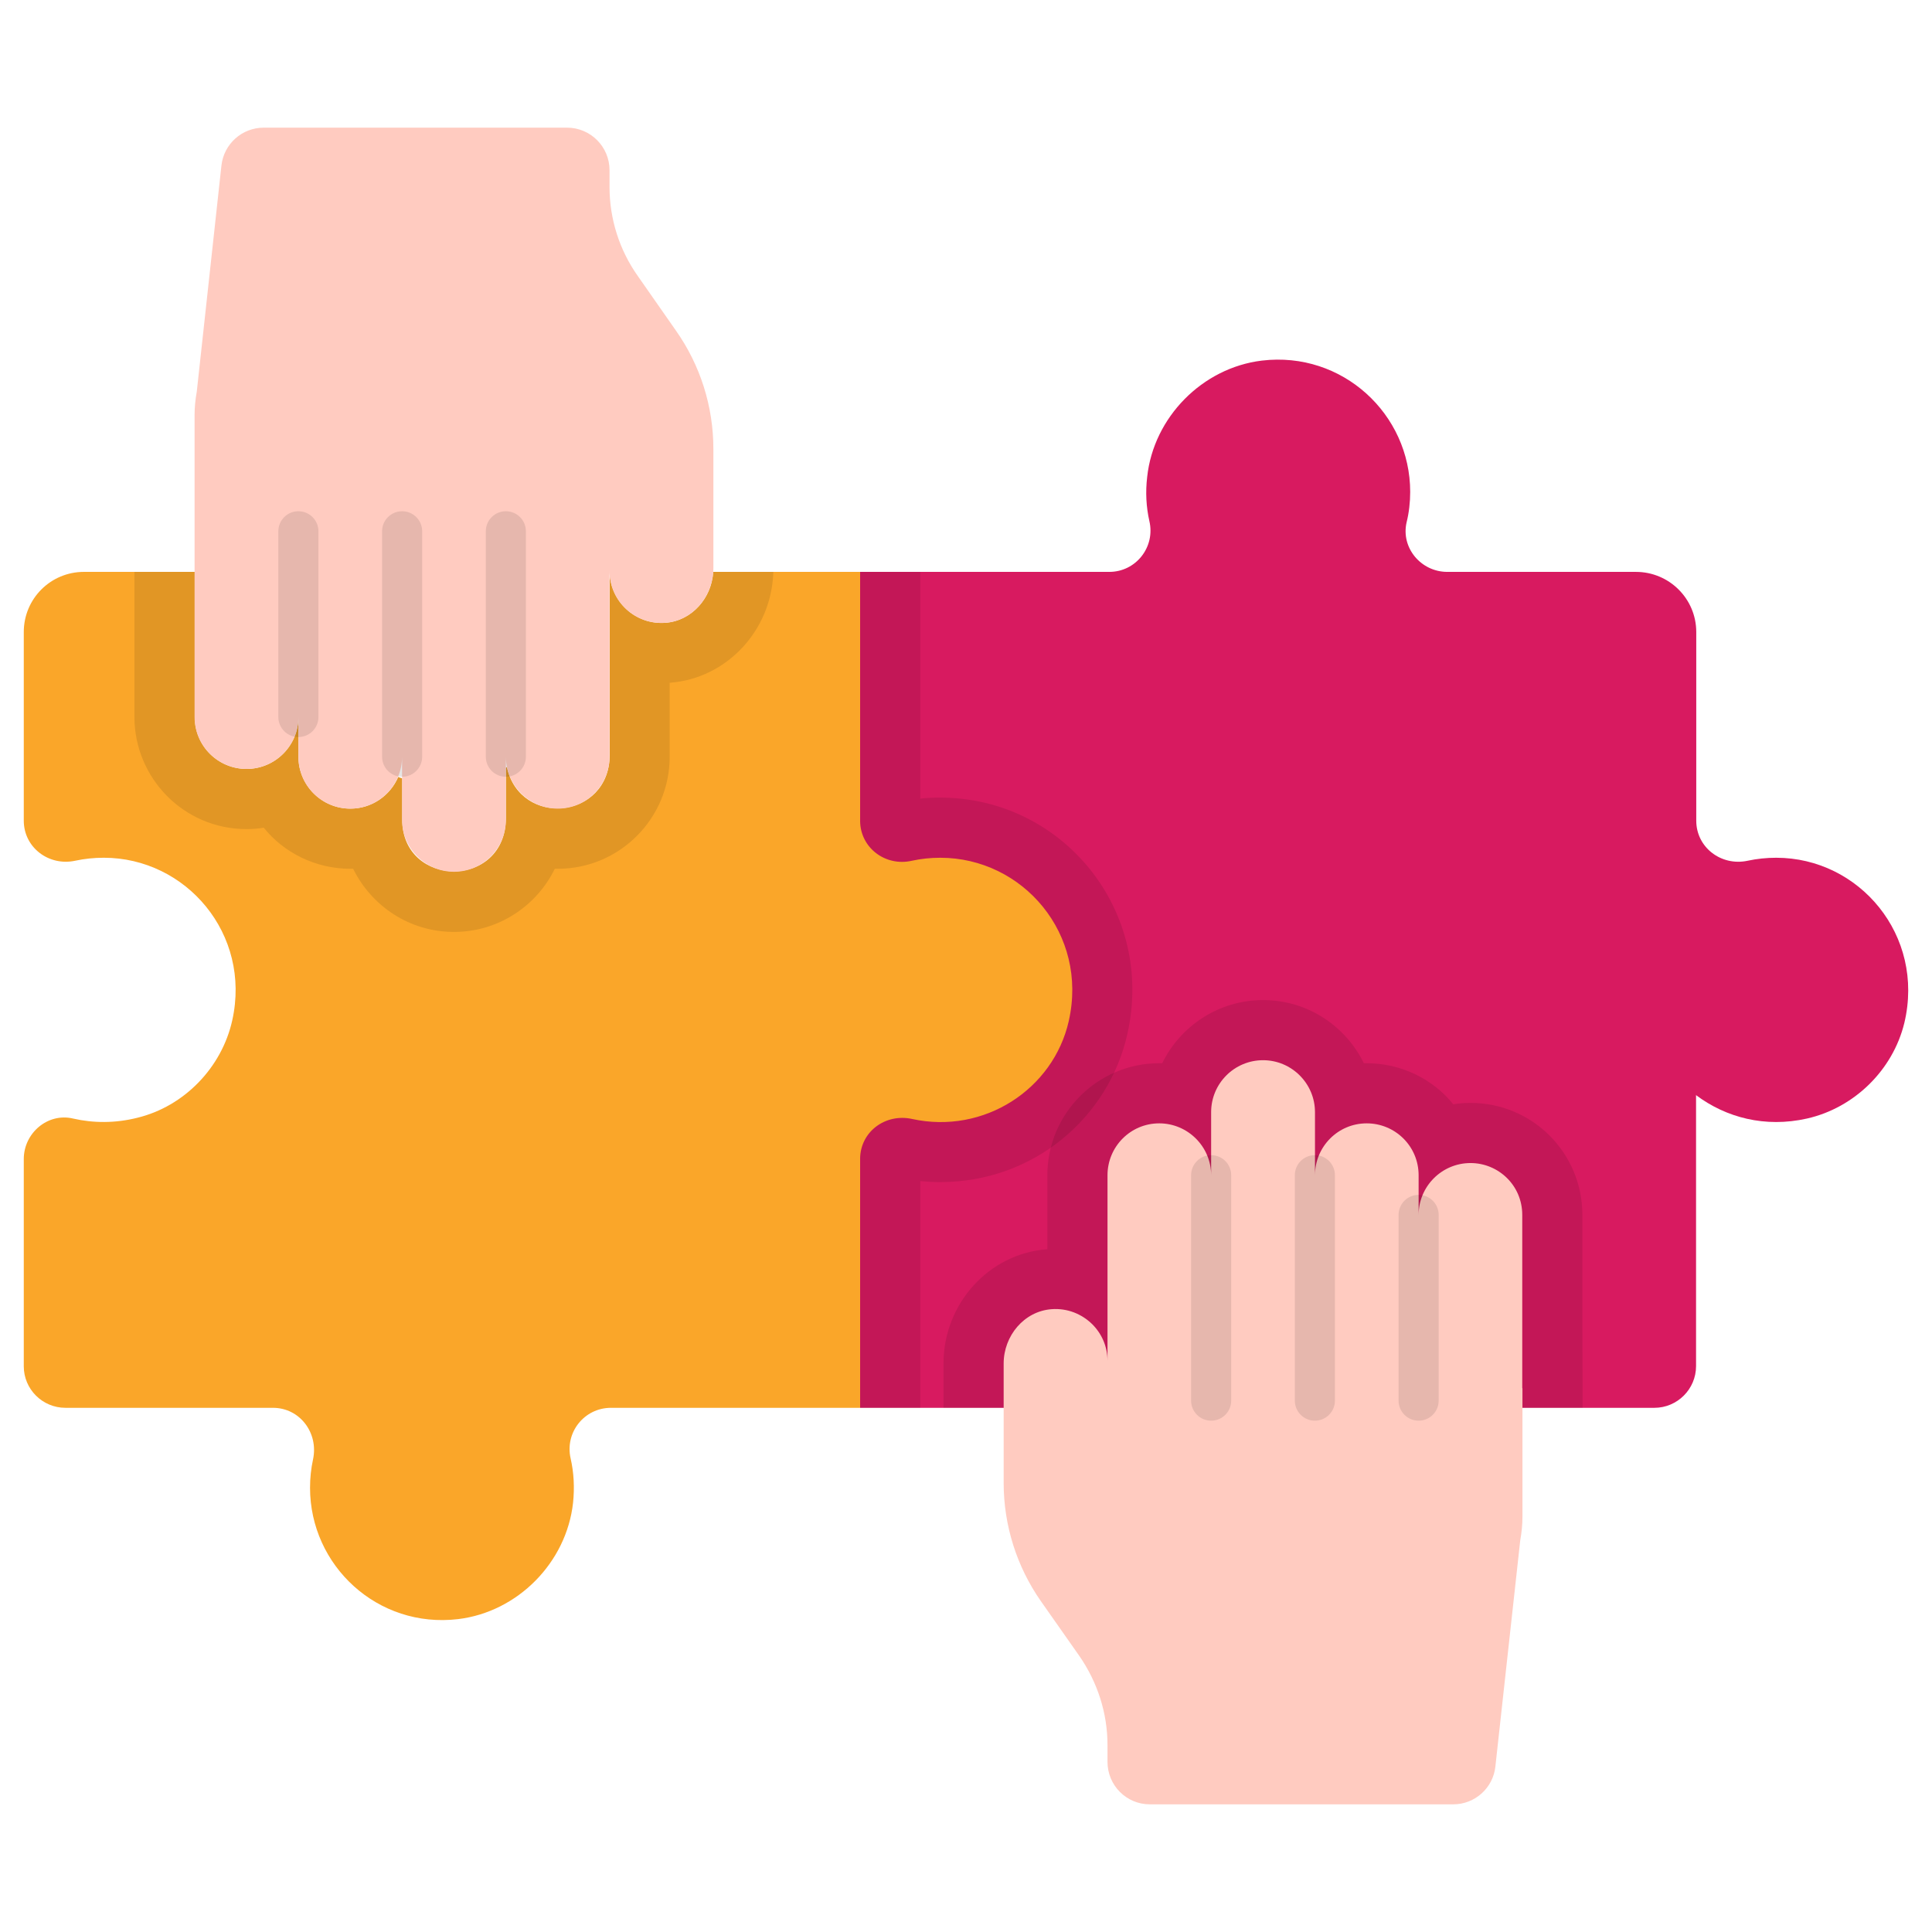
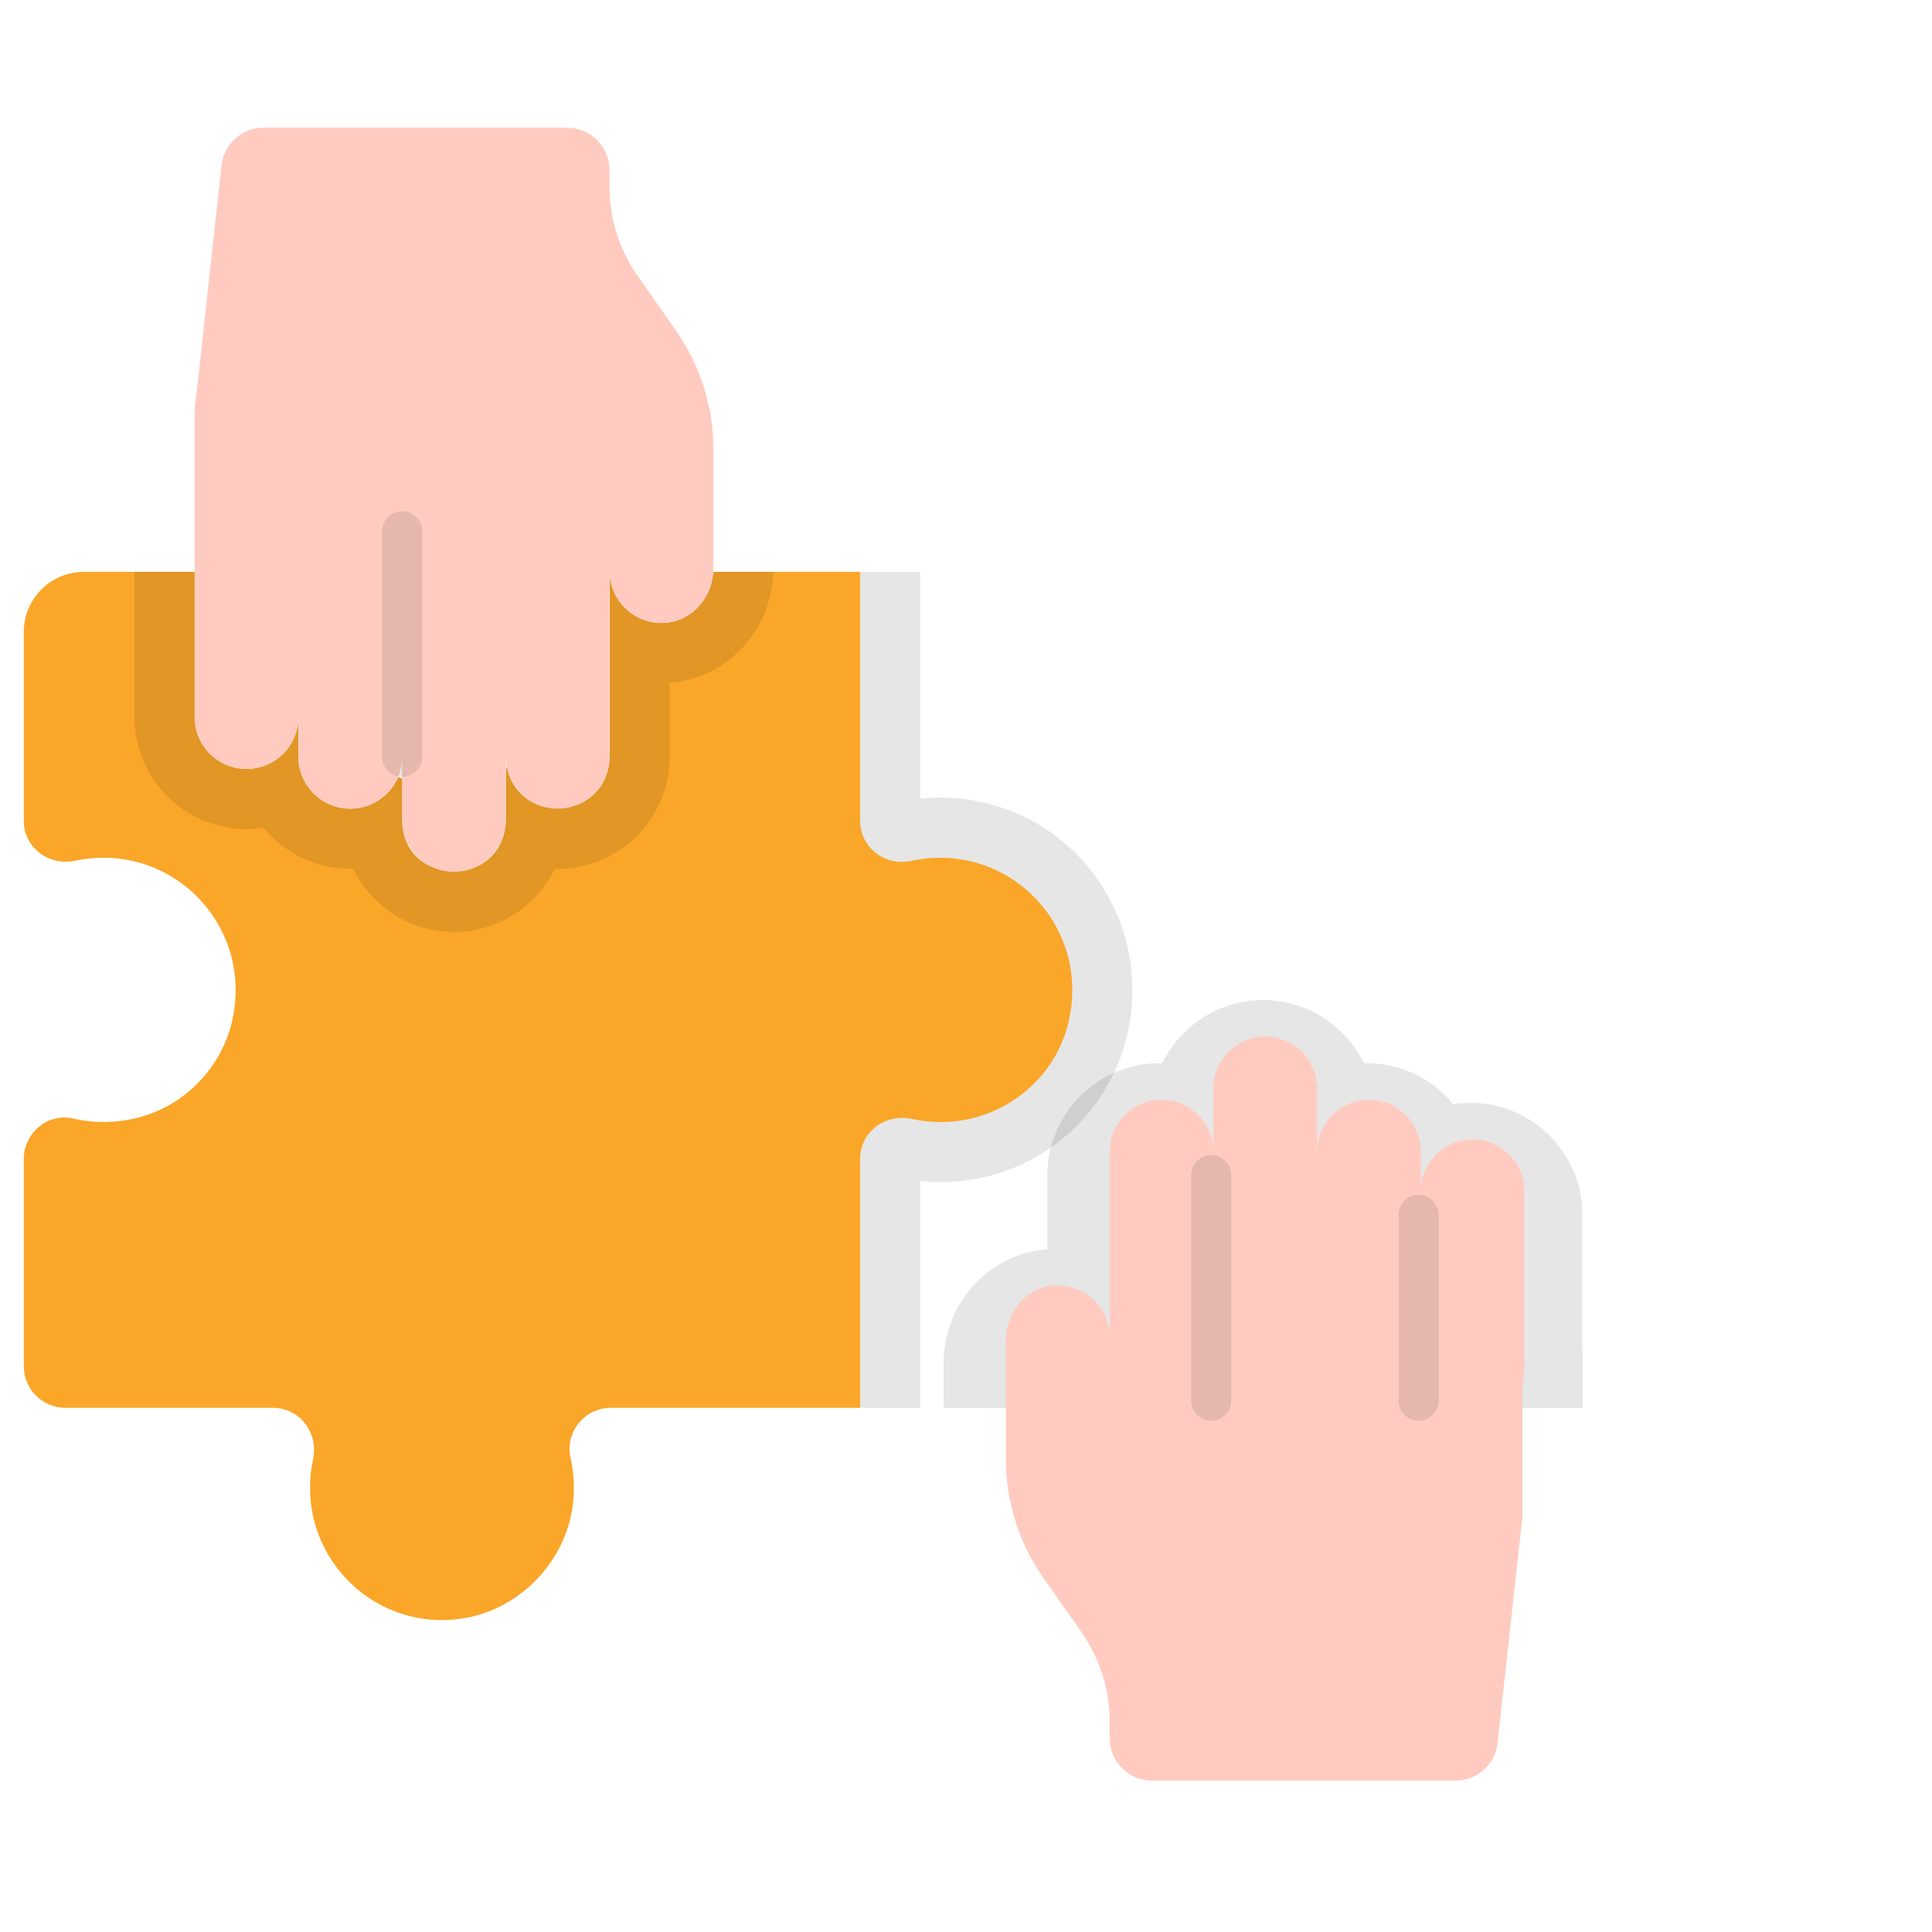
<svg xmlns="http://www.w3.org/2000/svg" height="512" viewBox="0 0 512 512" width="512">
  <g id="_x30_9_Cooperation">
    <g>
-       <path d="m504.668 271.088c-3.028 12.484-13.281 22.525-25.819 25.341-11.103 2.497-21.41-.266-29.325-6.163 0-.106-.053-.106-.053-.106v71.878c0 6.11-4.993 11.05-11.05 11.05h-210.481v-221.532h66.034c7.066 0 12.219-6.587 10.625-13.441-.85-3.772-1.063-7.703-.584-11.74 1.7-15.779 14.609-28.9 30.387-30.813 21.356-2.55 39.313 14.184 39.313 34.797 0 2.763-.319 5.525-.956 8.075-1.541 6.746 3.825 13.122 10.784 13.122h49.99c8.819 0 15.991 7.119 15.991 15.938v49.99c0 7.119 6.641 12.113 13.6 10.625 2.497-.531 4.994-.796 7.597-.796 21.994 0 39.472 20.558 33.947 43.775z" fill="#d81a60" />
      <path d="m298.755 274.062c-4.922 21.961-24.694 39.206-49.619 39.206-1.753 0-3.506-.106-5.259-.266v60.085h-15.937v-221.531h15.938v60.084c1.753-.212 3.506-.265 5.313-.265 32.388 0 56.997 29.917 49.564 62.687z" opacity=".1" />
      <path d="m283.243 270.556c-4.094 18.156-22.516 30.142-41.544 25.978-7.065-1.54-13.759 3.4-13.759 10.625v65.928h-66.034c-7.066 0-12.272 6.534-10.678 13.441.85 3.718 1.063 7.703.637 11.74-1.753 15.831-14.663 28.9-30.441 30.813-21.356 2.55-39.259-14.185-39.259-34.797 0-2.603.266-5.1.797-7.543 1.488-7.013-3.506-13.654-10.625-13.654h-54.985c-6.11 0-11.05-4.94-11.05-10.997v-54.931c0-6.906 6.375-12.325 13.069-10.731 5.313 1.222 11.156 1.275 17.053-.213 12.431-3.029 22.366-13.334 25.128-25.819 5.1-22.897-12.272-43.084-34.053-43.084-2.603 0-5.1.265-7.597.796-6.959 1.488-13.6-3.506-13.6-10.625v-49.99c0-8.819 7.119-15.938 15.938-15.938h29.378v38.462c0 7.905 6.382 13.759 13.706 13.759 7.597 0 13.76-6.163 13.76-13.759v10.519c0 7.539 6.131 13.759 13.76 13.759 5.684 0 10.572-3.453 12.697-8.394.319.16.691.266 1.063.372v10.997c0 18.08 27.466 18.52 27.466-.584v-13.226c.106-.053.16-.106.266-.16 3.458 16.035 27.253 14.013 27.253-3.348v-48.396c.113 7.967 6.912 14.089 14.769 13.493 7.013-.531 12.272-6.587 12.644-13.493h38.941v65.928c0 7.172 6.694 12.219 13.706 10.625 2.444-.531 4.941-.796 7.544-.796 21.884 0 39.256 20.24 34.05 43.243z" fill="#faa629" />
      <path d="m204.937 151.556c-.425 15.459-12.325 28.262-27.412 29.378h-.053v19.603c0 16.362-13.281 29.697-29.644 29.697h-.797c-4.834 9.881-14.981 16.735-26.722 16.735-11.919 0-21.937-6.989-26.722-16.735h-.743c-9.232 0-17.653-4.273-22.95-10.89-1.488.265-3.028.372-4.569.372-16.684 0-29.697-13.605-29.697-29.697v-38.462h15.991v38.462c0 7.905 6.382 13.759 13.706 13.759 7.597 0 13.76-6.163 13.76-13.759v10.519c0 7.539 6.131 13.759 13.76 13.759 5.684 0 10.572-3.453 12.697-8.394.319.16.691.266 1.063.372v10.997c0 18.08 27.466 18.52 27.466-.584v-13.228c.106-.053.16-.106.266-.16 3.458 16.035 27.253 14.013 27.253-3.348v-48.396c.113 7.967 6.912 14.089 14.769 13.493 7.013-.531 12.272-6.587 12.644-13.493z" opacity=".1" />
      <path d="m189.052 118.99v31.61c0 7.331-5.419 13.919-12.697 14.45-8.047.611-14.822-5.758-14.822-13.706v49.194c0 7.597-6.11 13.759-13.706 13.759-7.669 0-13.76-6.266-13.76-13.759v16.734c0 7.597-6.162 13.76-13.759 13.76-7.517 0-13.76-6.181-13.76-13.76v-16.734c0 7.597-6.109 13.759-13.706 13.759-7.604 0-13.76-6.13-13.76-13.759v-10.519c0 7.597-6.162 13.759-13.76 13.759-7.669 0-13.759-6.267-13.759-13.759v-80.007c0-2.072.212-4.144.584-6.215l6.534-59.925c.638-5.738 5.472-10.041 11.21-10.041h80.378c6.216 0 11.262 5.047 11.262 11.262v4.462c0 8.447 2.603 16.681 7.49 23.588l10.094 14.45c6.484 9.191 9.937 20.135 9.937 31.397z" fill="#ffcbc0" />
      <path d="m419.402 367.881v5.206h-169.362v-11.74c0-15.884 12.059-29.166 27.466-30.282h.053v-19.603c0-16.362 13.281-29.696 29.644-29.696h.797c4.834-9.882 14.981-16.735 26.722-16.735 11.825 0 21.887 6.885 26.722 16.735h.743c9.242 0 17.679 4.3 22.95 10.89 1.488-.265 3.028-.372 4.569-.372 16.395 0 29.644 13.241 29.644 29.697v29.963z" opacity=".1" />
-       <path d="m403.465 367.881v34.053c0 2.126-.212 4.197-.584 6.269l-6.587 59.925c-.585 5.684-5.419 10.041-11.156 10.041h-80.431c-6.216 0-11.209-5.047-11.209-11.263v-4.462c0-8.447-2.656-16.682-7.49-23.641l-10.147-14.451c-6.428-9.191-9.881-20.134-9.881-31.343v-31.662c0-7.332 5.419-13.866 12.697-14.397 4.197-.319 8.022 1.275 10.784 3.984 2.497 2.497 4.038 5.896 4.038 9.721v-49.194c0-7.596 6.109-13.759 13.706-13.759 7.537 0 13.76 6.13 13.76 13.759v-16.734c0-7.596 6.162-13.76 13.759-13.76 7.579 0 13.759 6.185 13.759 13.76v16.734c0-7.596 6.109-13.759 13.706-13.759 7.538 0 13.76 6.055 13.76 13.759v10.519c0-7.597 6.162-13.759 13.759-13.759 7.312 0 13.706 5.843 13.706 13.759v45.9h.051z" fill="#ffcbc0" />
+       <path d="m403.465 367.881v34.053l-6.587 59.925c-.585 5.684-5.419 10.041-11.156 10.041h-80.431c-6.216 0-11.209-5.047-11.209-11.263v-4.462c0-8.447-2.656-16.682-7.49-23.641l-10.147-14.451c-6.428-9.191-9.881-20.134-9.881-31.343v-31.662c0-7.332 5.419-13.866 12.697-14.397 4.197-.319 8.022 1.275 10.784 3.984 2.497 2.497 4.038 5.896 4.038 9.721v-49.194c0-7.596 6.109-13.759 13.706-13.759 7.537 0 13.76 6.13 13.76 13.759v-16.734c0-7.596 6.162-13.76 13.759-13.76 7.579 0 13.759 6.185 13.759 13.76v16.734c0-7.596 6.109-13.759 13.706-13.759 7.538 0 13.76 6.055 13.76 13.759v10.519c0-7.597 6.162-13.759 13.759-13.759 7.312 0 13.706 5.843 13.706 13.759v45.9h.051z" fill="#ffcbc0" />
      <g opacity=".1">
        <path d="m320.966 376.495c-2.936 0-5.313-2.379-5.313-5.313v-59.742c0-2.934 2.376-5.313 5.313-5.313s5.313 2.379 5.313 5.313v59.742c-.001 2.934-2.377 5.313-5.313 5.313z" />
      </g>
      <g opacity=".1">
-         <path d="m348.457 376.495c-2.936 0-5.313-2.379-5.313-5.313v-59.742c0-2.934 2.376-5.313 5.313-5.313s5.313 2.379 5.313 5.313v59.742c-.001 2.934-2.377 5.313-5.313 5.313z" />
-       </g>
+         </g>
      <g opacity=".1">
        <path d="m375.948 376.495c-2.936 0-5.313-2.379-5.313-5.313v-49.218c0-2.934 2.376-5.313 5.313-5.313s5.313 2.379 5.313 5.313v49.218c-.001 2.934-2.377 5.313-5.313 5.313z" />
      </g>
      <g opacity=".1">
-         <path d="m134.058 205.851c-2.936 0-5.313-2.379-5.313-5.313v-59.742c0-2.934 2.376-5.313 5.313-5.313s5.313 2.379 5.313 5.313v59.742c-.001 2.935-2.377 5.313-5.313 5.313z" />
-       </g>
+         </g>
      <g opacity=".1">
        <path d="m106.567 205.851c-2.936 0-5.313-2.379-5.313-5.313v-59.742c0-2.934 2.376-5.313 5.313-5.313s5.313 2.379 5.313 5.313v59.742c-.001 2.935-2.377 5.313-5.313 5.313z" />
      </g>
      <g opacity=".1">
-         <path d="m79.076 195.327c-2.936 0-5.313-2.379-5.313-5.313v-49.218c0-2.934 2.376-5.313 5.313-5.313s5.313 2.379 5.313 5.313v49.218c-.001 2.935-2.377 5.313-5.313 5.313z" />
-       </g>
+         </g>
    </g>
  </g>
</svg>